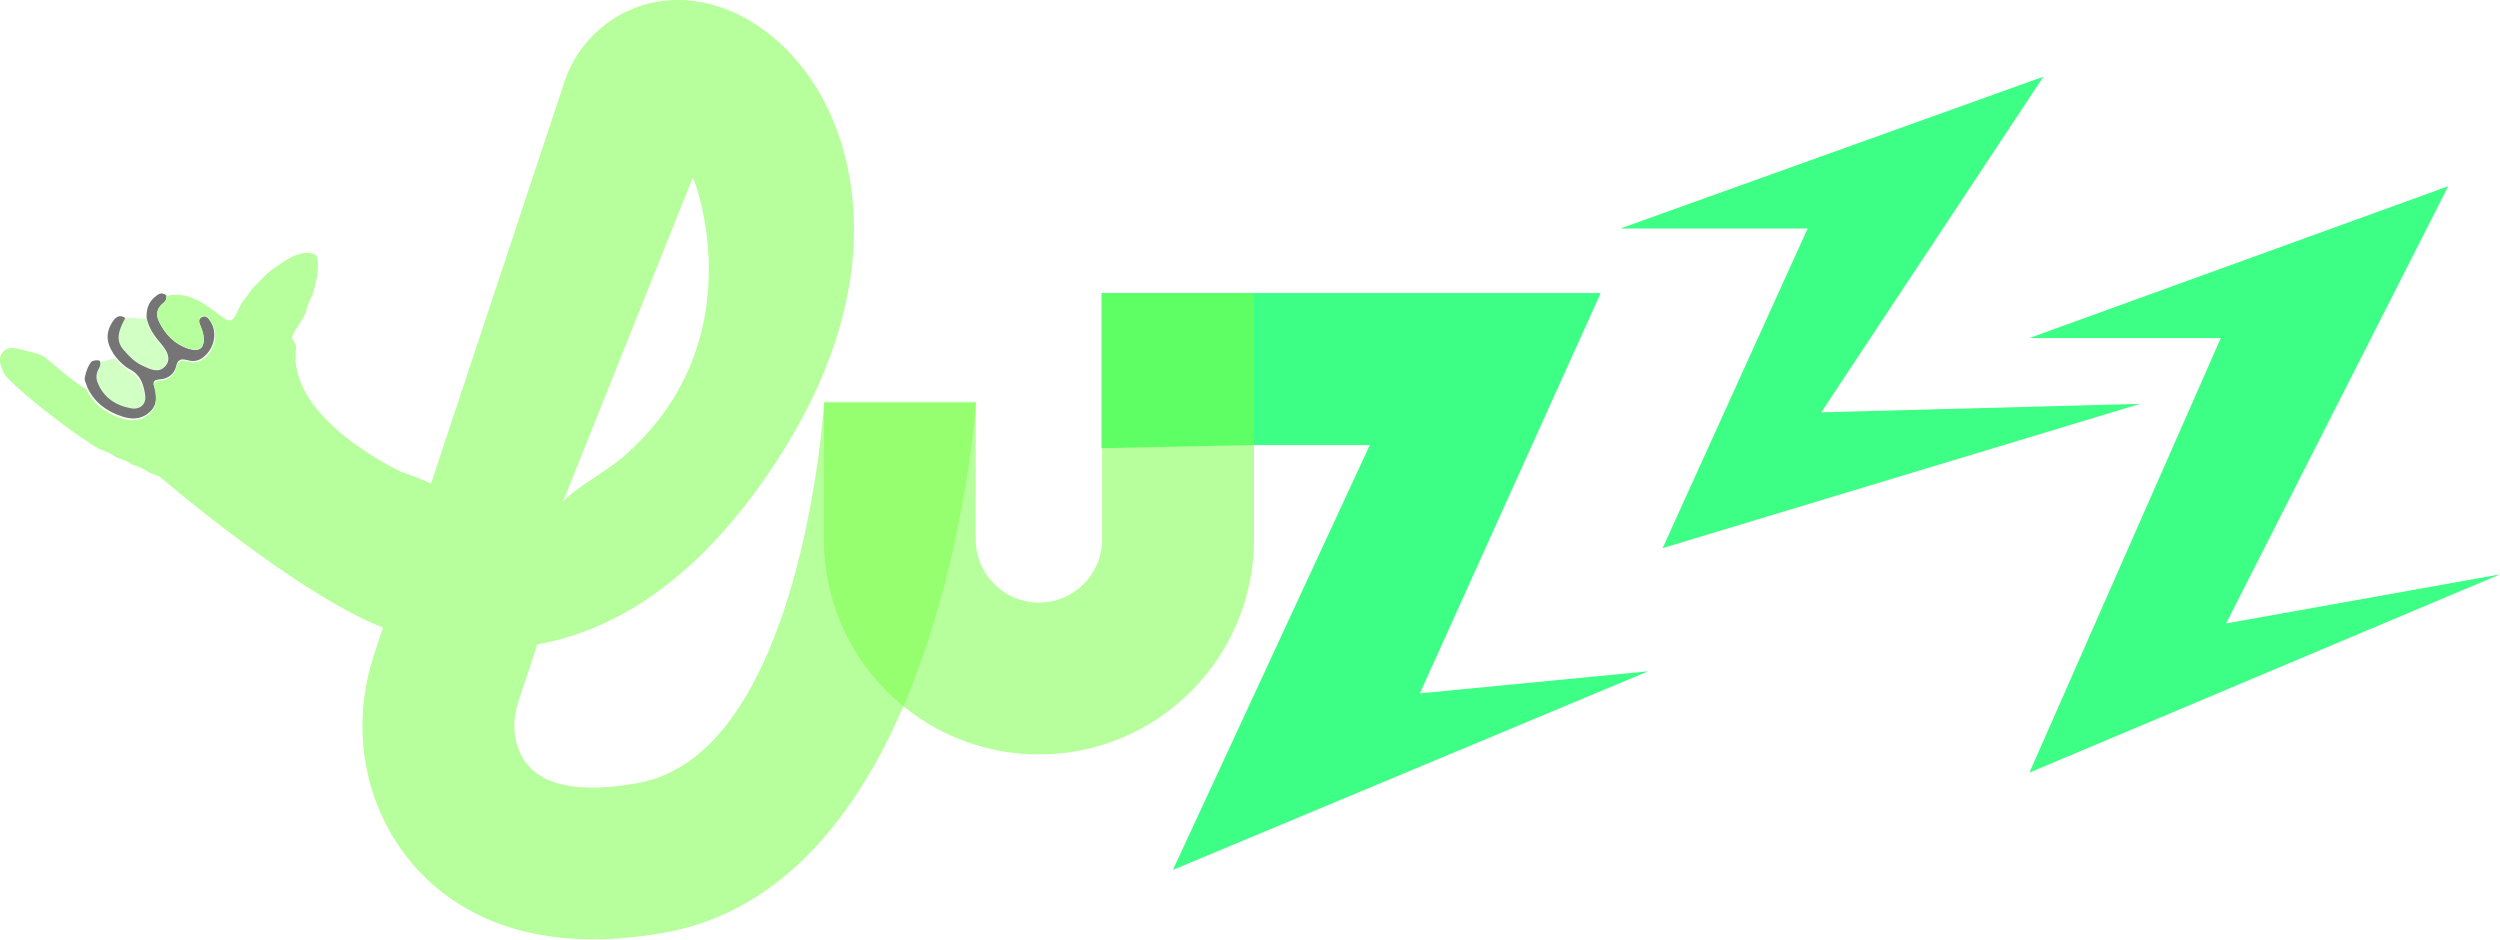
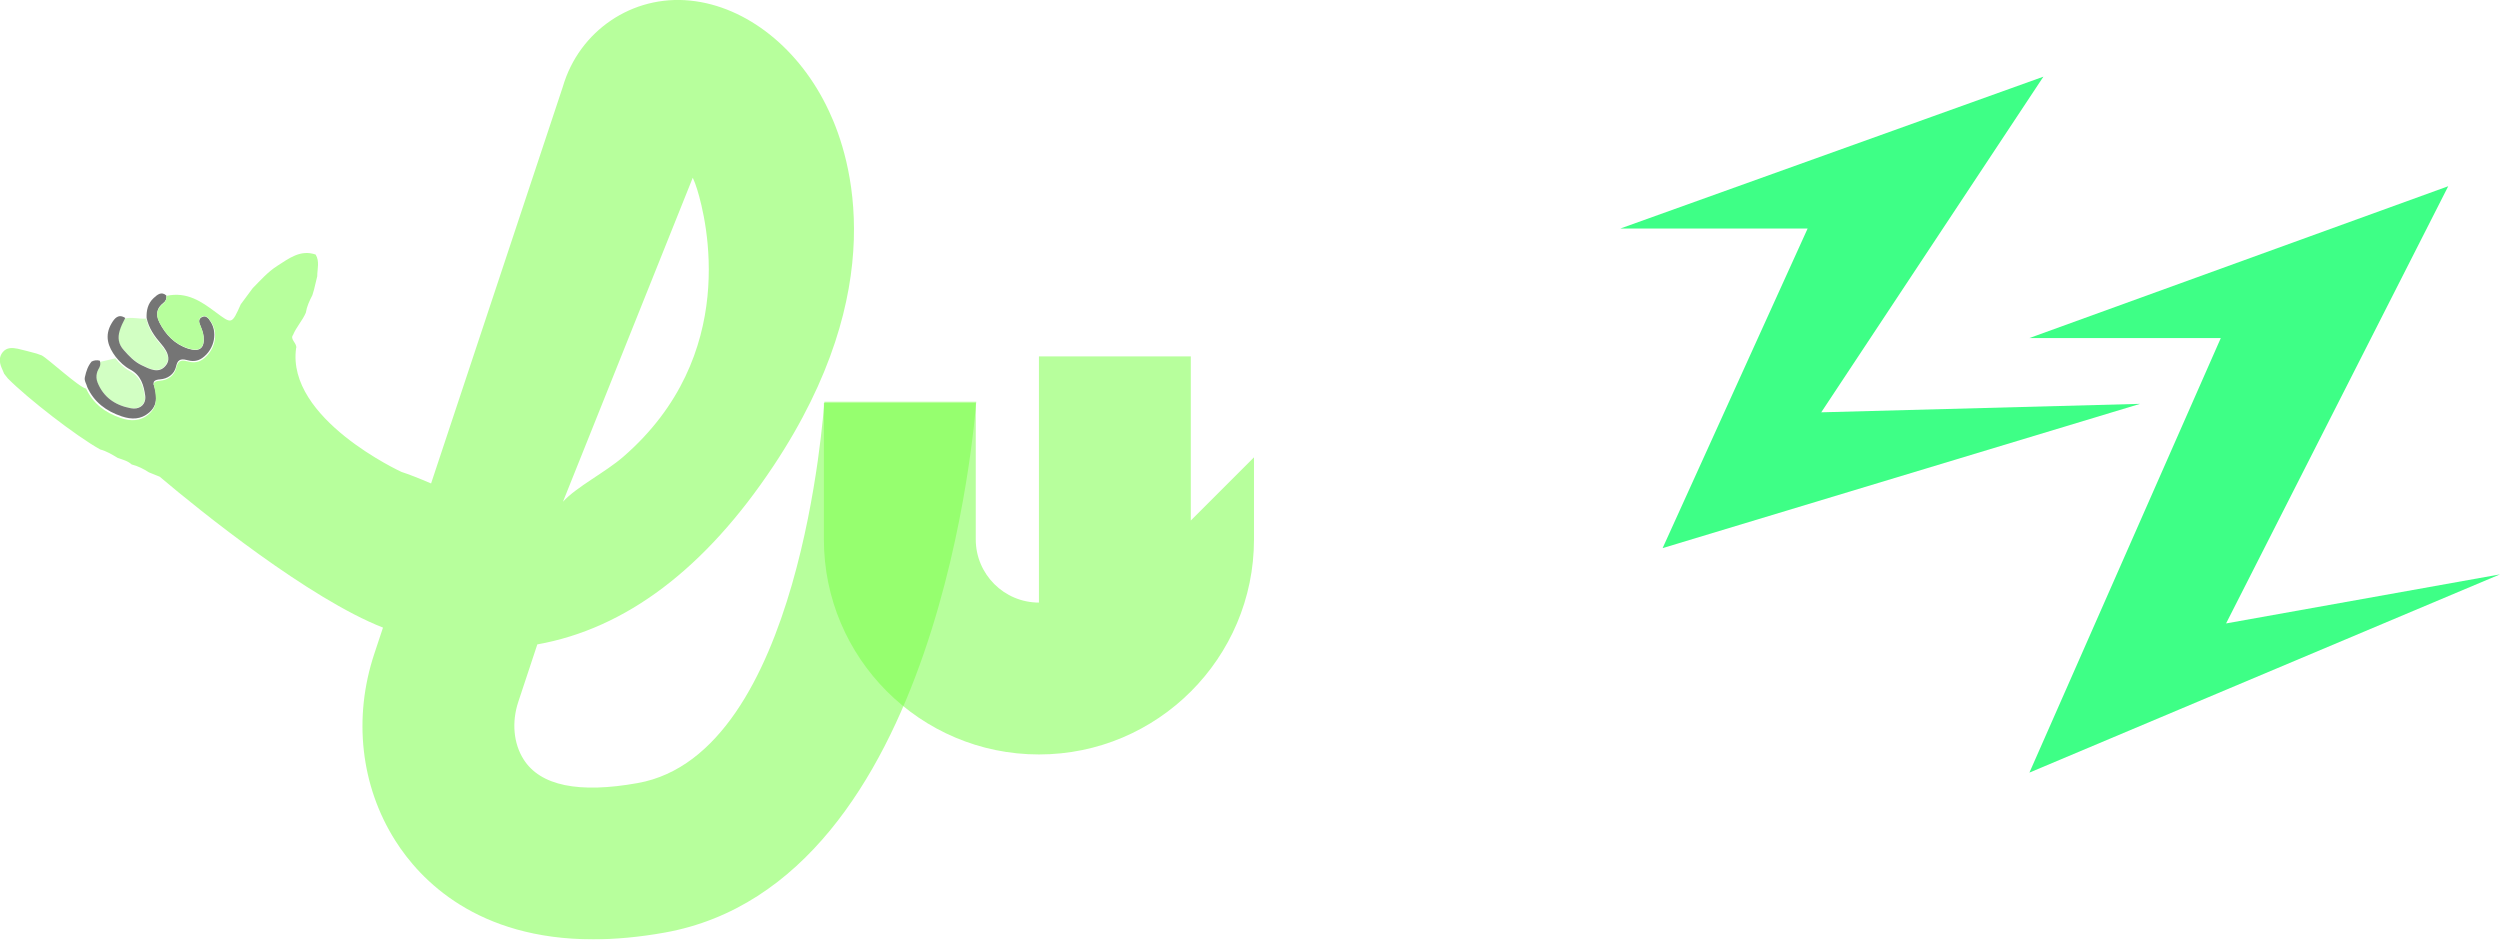
<svg xmlns="http://www.w3.org/2000/svg" id="Capa_2" data-name="Capa 2" viewBox="0 0 203.79 76.6">
  <defs>
    <style>
      .cls-1 {
        fill: #000;
      }

      .cls-1, .cls-2, .cls-3, .cls-4, .cls-5 {
        stroke-width: 0px;
      }

      .cls-2 {
        fill: #3eff86;
      }

      .cls-3 {
        fill: none;
      }

      .cls-6 {
        opacity: .54;
      }

      .cls-4 {
        fill: #7aff48;
      }

      .cls-5 {
        fill: #abff91;
      }
    </style>
  </defs>
  <g id="Capa_1-2" data-name="Capa 1">
-     <polygon class="cls-2" points="89.79 36.53 89.79 23.89 130.48 23.89 115.74 56.52 134.36 54.72 134.36 54.72 95.61 70.91 111.66 36.28 102.18 36.28 89.79 36.53" />
    <g class="cls-6">
      <path class="cls-3" d="M8.08,29.95c-.02.05-.05.1-.08.15-.05.1-.09.2-.12.3.02-.05.04-.11.07-.16.06-.1.1-.2.13-.29Z" />
      <path class="cls-3" d="M16.48,29.19c-.43.3-.87.27-1.25.16-.55-.16-.77.03-.87.51-.14.68-.73,1.01-1.29,1.06-.53.04-.58.22-.54.45.02-.16.14-.27.55-.3.57-.04,1.16-.39,1.3-1.07.1-.48.33-.67.89-.51.39.11.83.14,1.27-.16,1.06-.75,1.35-2.28.55-3.22,0,0-.01-.01-.02-.02.72.93.44,2.39-.59,3.11Z" />
      <path class="cls-5" d="M8.08,29.95c-.03.1-.07.19-.13.29-.03.05-.05.11-.07.16-.07.25-.05.51.05.76.48,1.19,1.42,1.87,2.72,2.11.63.11,1.1-.22,1.17-.74,0-.03,0-.07,0-.1-.12-.87-.34-1.7-1.22-2.17-.48-.26-.86-.63-1.2-1.05-.42.1-.84.19-1.25.29.04.15,0,.3-.06.45Z" />
      <path class="cls-5" d="M10.08,28.52c.43.47.86.93,1.46,1.23.63.3,1.36.7,1.92.06.19-.22.25-.45.24-.68-.07-.36-.32-.71-.57-1-.55-.64-1.03-1.31-1.21-2.16-.59.05-1.16-.15-1.76,0-.17.32-.34.65-.44.97-.15.53-.12,1.06.35,1.57Z" />
      <path class="cls-1" d="M12.53,31.37c-.04-.24,0-.41.54-.45.56-.04,1.14-.38,1.29-1.06.1-.48.32-.66.87-.51.38.11.82.14,1.25-.16,1.03-.72,1.31-2.18.59-3.11-.02-.02-.03-.05-.04-.07-.14-.16-.3-.27-.52-.18-.28.11-.32.34-.23.57.13.34.28.66.32,1.03.1.94-.32,1.29-1.24,1-1.13-.36-1.86-1.16-2.36-2.13-.09-.18-.15-.36-.18-.54-.05-.37.07-.74.49-1.06.2-.15.29-.37.25-.61-.41-.37-.74-.06-1.04.21-.48.45-.59,1.02-.57,1.61.17.83.64,1.5,1.19,2.13.28.32.55.72.58,1.12.02.23-.04.46-.24.68-.56.64-1.29.24-1.92-.06-.61-.29-1.04-.76-1.46-1.23-.47-.51-.5-1.04-.35-1.57.1-.35.27-.7.46-1.06-.56-.37-.87.03-1.11.43-.61,1.03-.29,1.92.34,2.75.33.41.71.78,1.19,1.03.87.47,1.09,1.28,1.21,2.14.01.09.01.18,0,.27-.06.53-.54.86-1.17.74-1.3-.24-2.25-.92-2.72-2.11-.1-.25-.11-.51-.05-.76.03-.1.06-.2.12-.3.03-.05.05-.1.08-.15.07-.15.1-.3.06-.45,0-.04-.01-.07-.03-.11-.22-.06-.44-.04-.66.07-.31.37-.44.79-.54,1.23-.1.33.12.58.19.87.55,1.2,1.52,1.94,2.8,2.37.8.27,1.57.27,2.25-.32.44-.38.57-.83.55-1.31,0-.22-.04-.44-.1-.66-.02-.1-.05-.19-.07-.27Z" />
      <path class="cls-4" d="M24.15,28.36c.06-.39-.54-.71-.26-1.06.25-.62.78-1.19,1.04-1.81.08-.5.29-.96.53-1.42.04-.14.09-.28.13-.43.09-.37.18-.75.27-1.12,0-.59.21-1.21-.13-1.77-1.24-.43-2.18.32-3.14.93-.76.49-1.36,1.17-1.99,1.81-.32.44-.65.88-.97,1.31-.75,1.67-.72,1.63-2.07.63-1.14-.85-2.33-1.68-4-1.31.04.25-.05.46-.25.62-.39.3-.52.65-.5.99.02.18.09.37.18.54.5.98,1.23,1.77,2.36,2.13.92.3,1.34-.06,1.24-1-.04-.37-.19-.69-.32-1.03-.09-.23-.05-.46.23-.57.23-.09.38.02.52.18.02.02.03.05.04.07,0,0,.01.01.02.02.8.93.51,2.47-.55,3.22-.44.31-.88.27-1.27.16-.56-.16-.78.03-.89.51-.15.69-.74,1.03-1.3,1.07-.41.03-.53.14-.55.3.02.08.04.17.07.27.05.22.09.45.1.66.06.54-.05,1.06-.55,1.49-.69.6-1.47.6-2.28.33-1.3-.44-2.28-1.19-2.84-2.4-.6-.12-3.1-2.44-3.62-2.71-.14-.05-.28-.1-.42-.15-.51-.13-1.01-.28-1.52-.39-.44-.09-.91-.13-1.24.28-.31.38-.27.81-.11,1.22.07.18.16.36.23.54.1.13.2.26.3.38,1.58,1.6,5.55,4.69,7.53,5.79.53.14.98.42,1.43.69.4.14.82.24,1.13.53.52.13.98.37,1.42.65.29.11.58.23.87.35,3.36,2.85,12.22,9.96,18.2,12.3l-.71,2.14c-1.73,5.21-1.11,10.76,1.71,15.22,2.04,3.23,6.68,8.05,16.13,8.05,1.77,0,3.72-.17,5.84-.55,22.55-4.05,25.29-42.21,25.39-43.27h-12.38c-.07.69-1.92,28.7-15.2,31.08-4.83.87-7.96.22-9.32-1.93-.82-1.29-.98-3.04-.43-4.69l1.55-4.68c7.22-1.29,13.69-6.18,19.25-14.55,9.6-14.44,6.36-25.04,4.52-28.93C65.21,3.98,60.87.52,56.28.05c-4.73-.49-9.07,2.46-10.4,7.02l-10.74,32.34c-1.02-.44-1.8-.74-2.41-.94,0,0-9.42-4.32-8.59-10.11ZM56.47,14.48c.13.29.25.6.36.96.76,2.45,3.49,13.55-6.03,21.8-1.45,1.26-3.83,2.46-4.91,3.66l10.58-26.41Z" />
    </g>
    <g class="cls-6">
-       <path class="cls-4" d="M102.22,37.28v6.69c0,9.67-7.86,17.53-17.53,17.53s-17.53-7.86-17.53-17.53v-11.12h12.38v11.12c0,2.84,2.31,5.15,5.15,5.15s5.15-2.31,5.15-5.15v-20.07h12.38v13.38Z" />
+       <path class="cls-4" d="M102.22,37.28v6.69c0,9.67-7.86,17.53-17.53,17.53s-17.53-7.86-17.53-17.53v-11.12h12.38v11.12c0,2.84,2.31,5.15,5.15,5.15v-20.07h12.38v13.38Z" />
    </g>
    <polygon class="cls-2" points="174.45 32.92 135.53 44.68 147.35 18.63 132.08 18.63 132.08 18.63 166.57 6.25 148.46 33.61 174.45 32.92 174.45 32.92" />
    <polygon class="cls-2" points="165.43 62.98 181.03 27.56 165.42 27.56 165.42 27.56 199.57 15.18 181.46 50.82 203.79 46.82 203.79 46.82 165.43 62.98" />
  </g>
</svg>